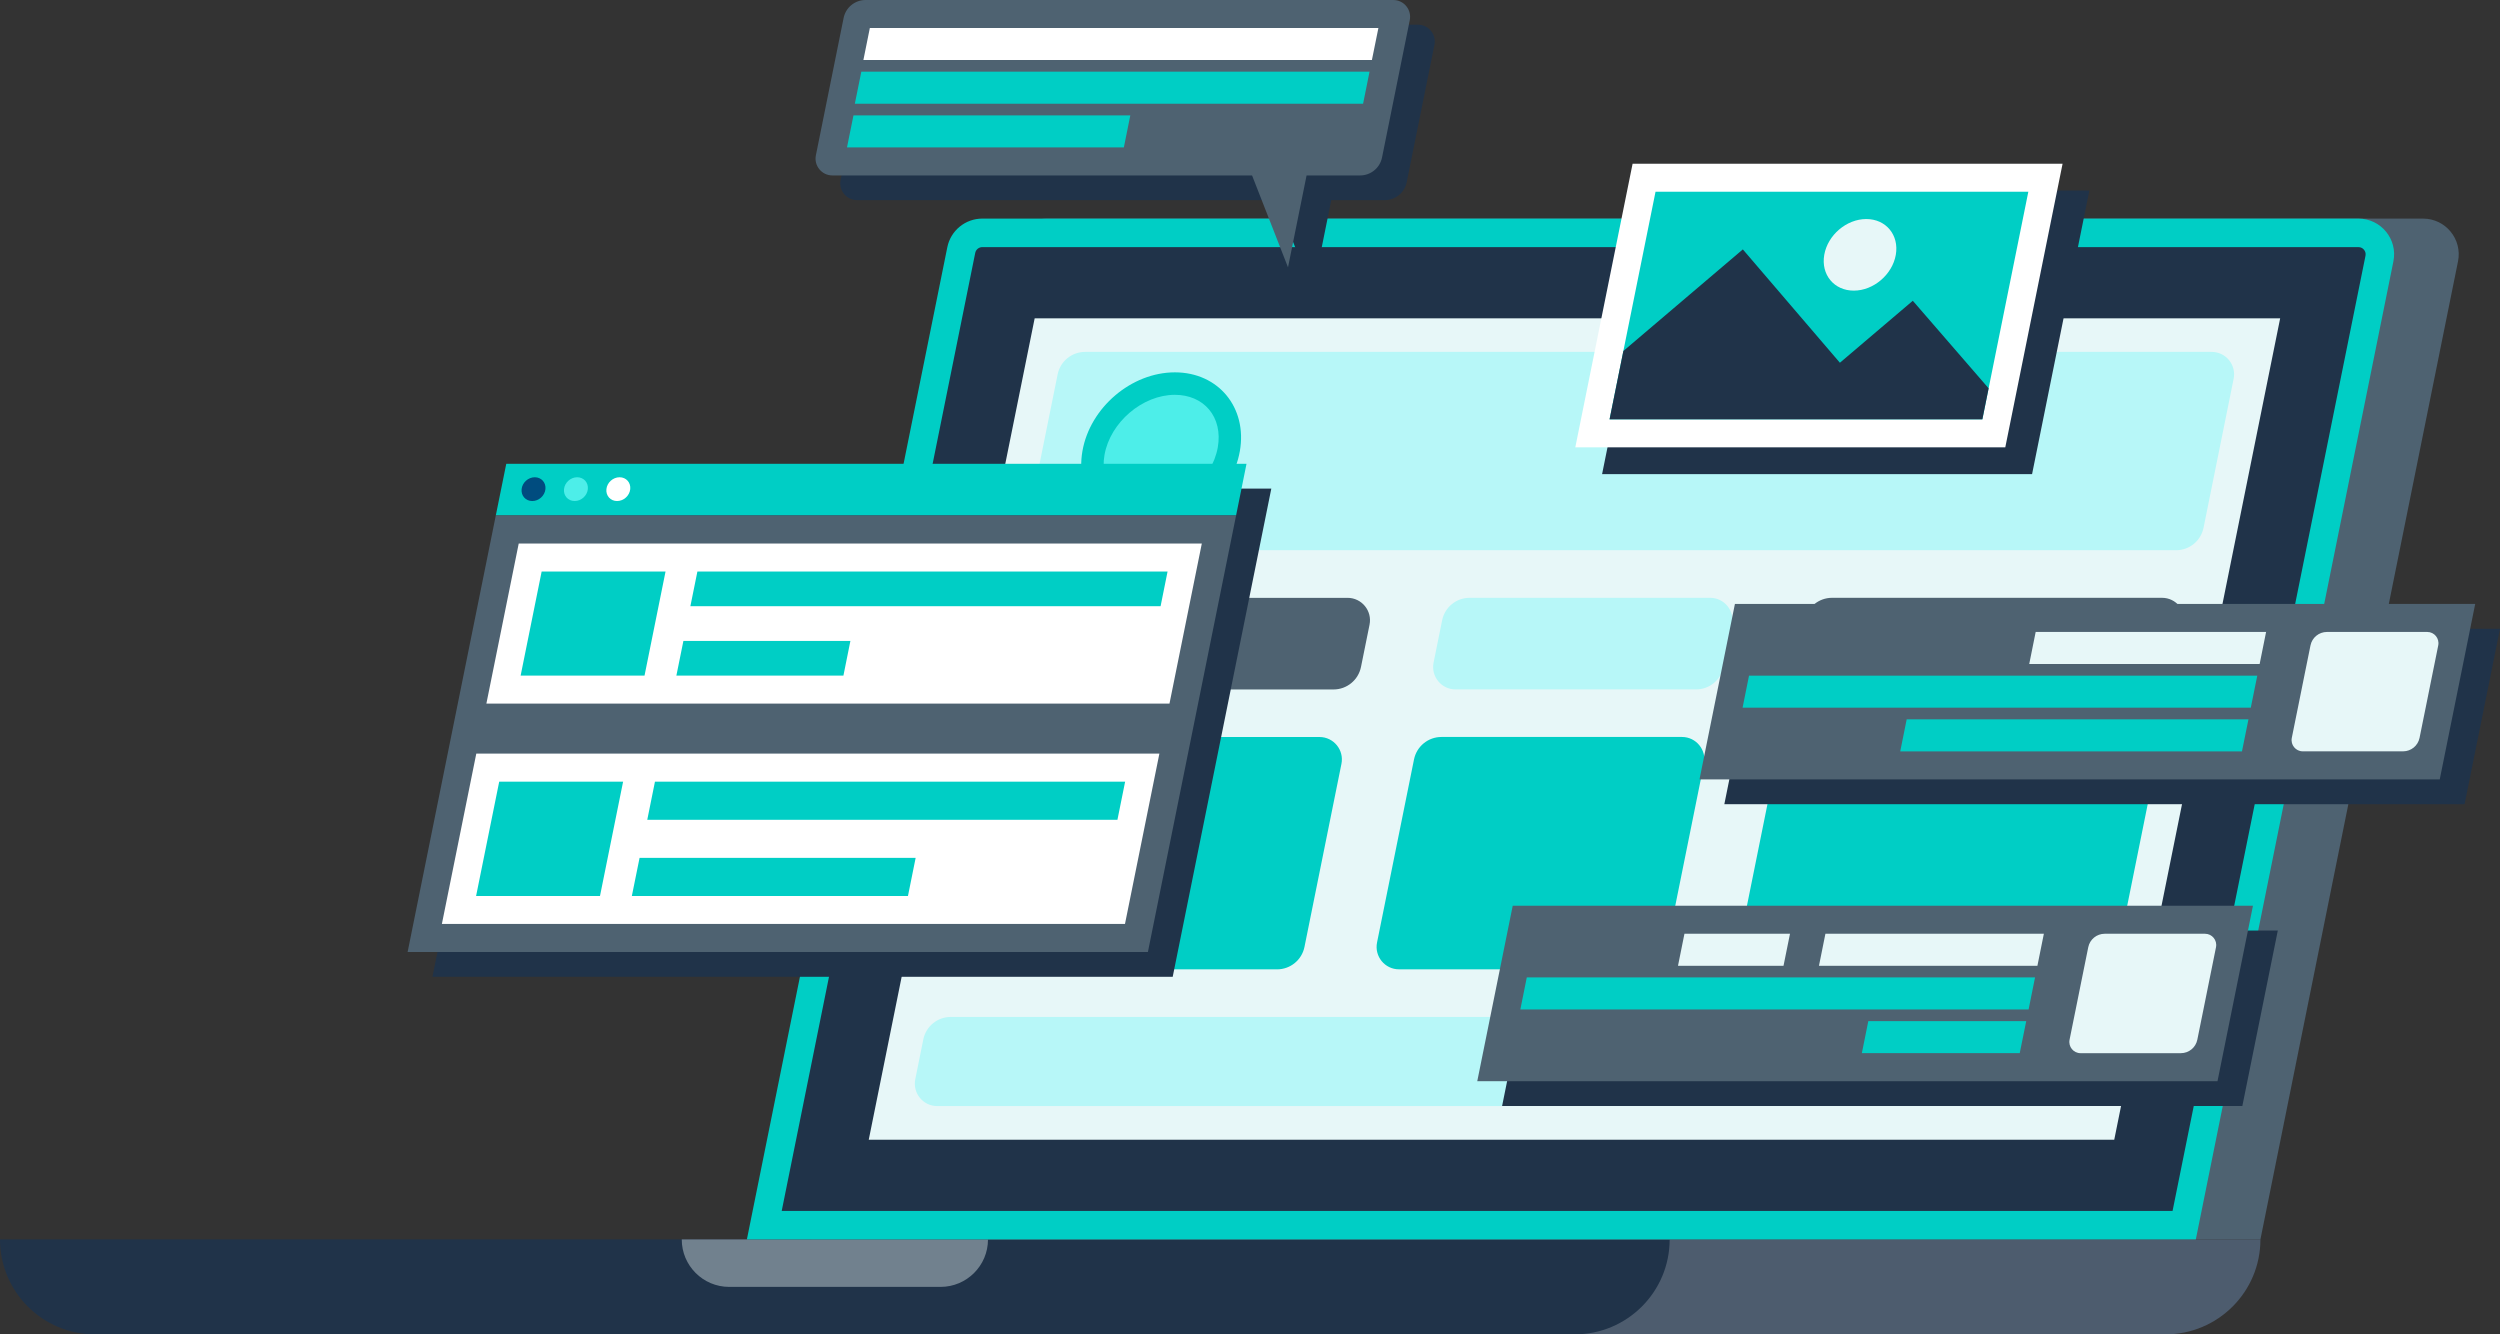
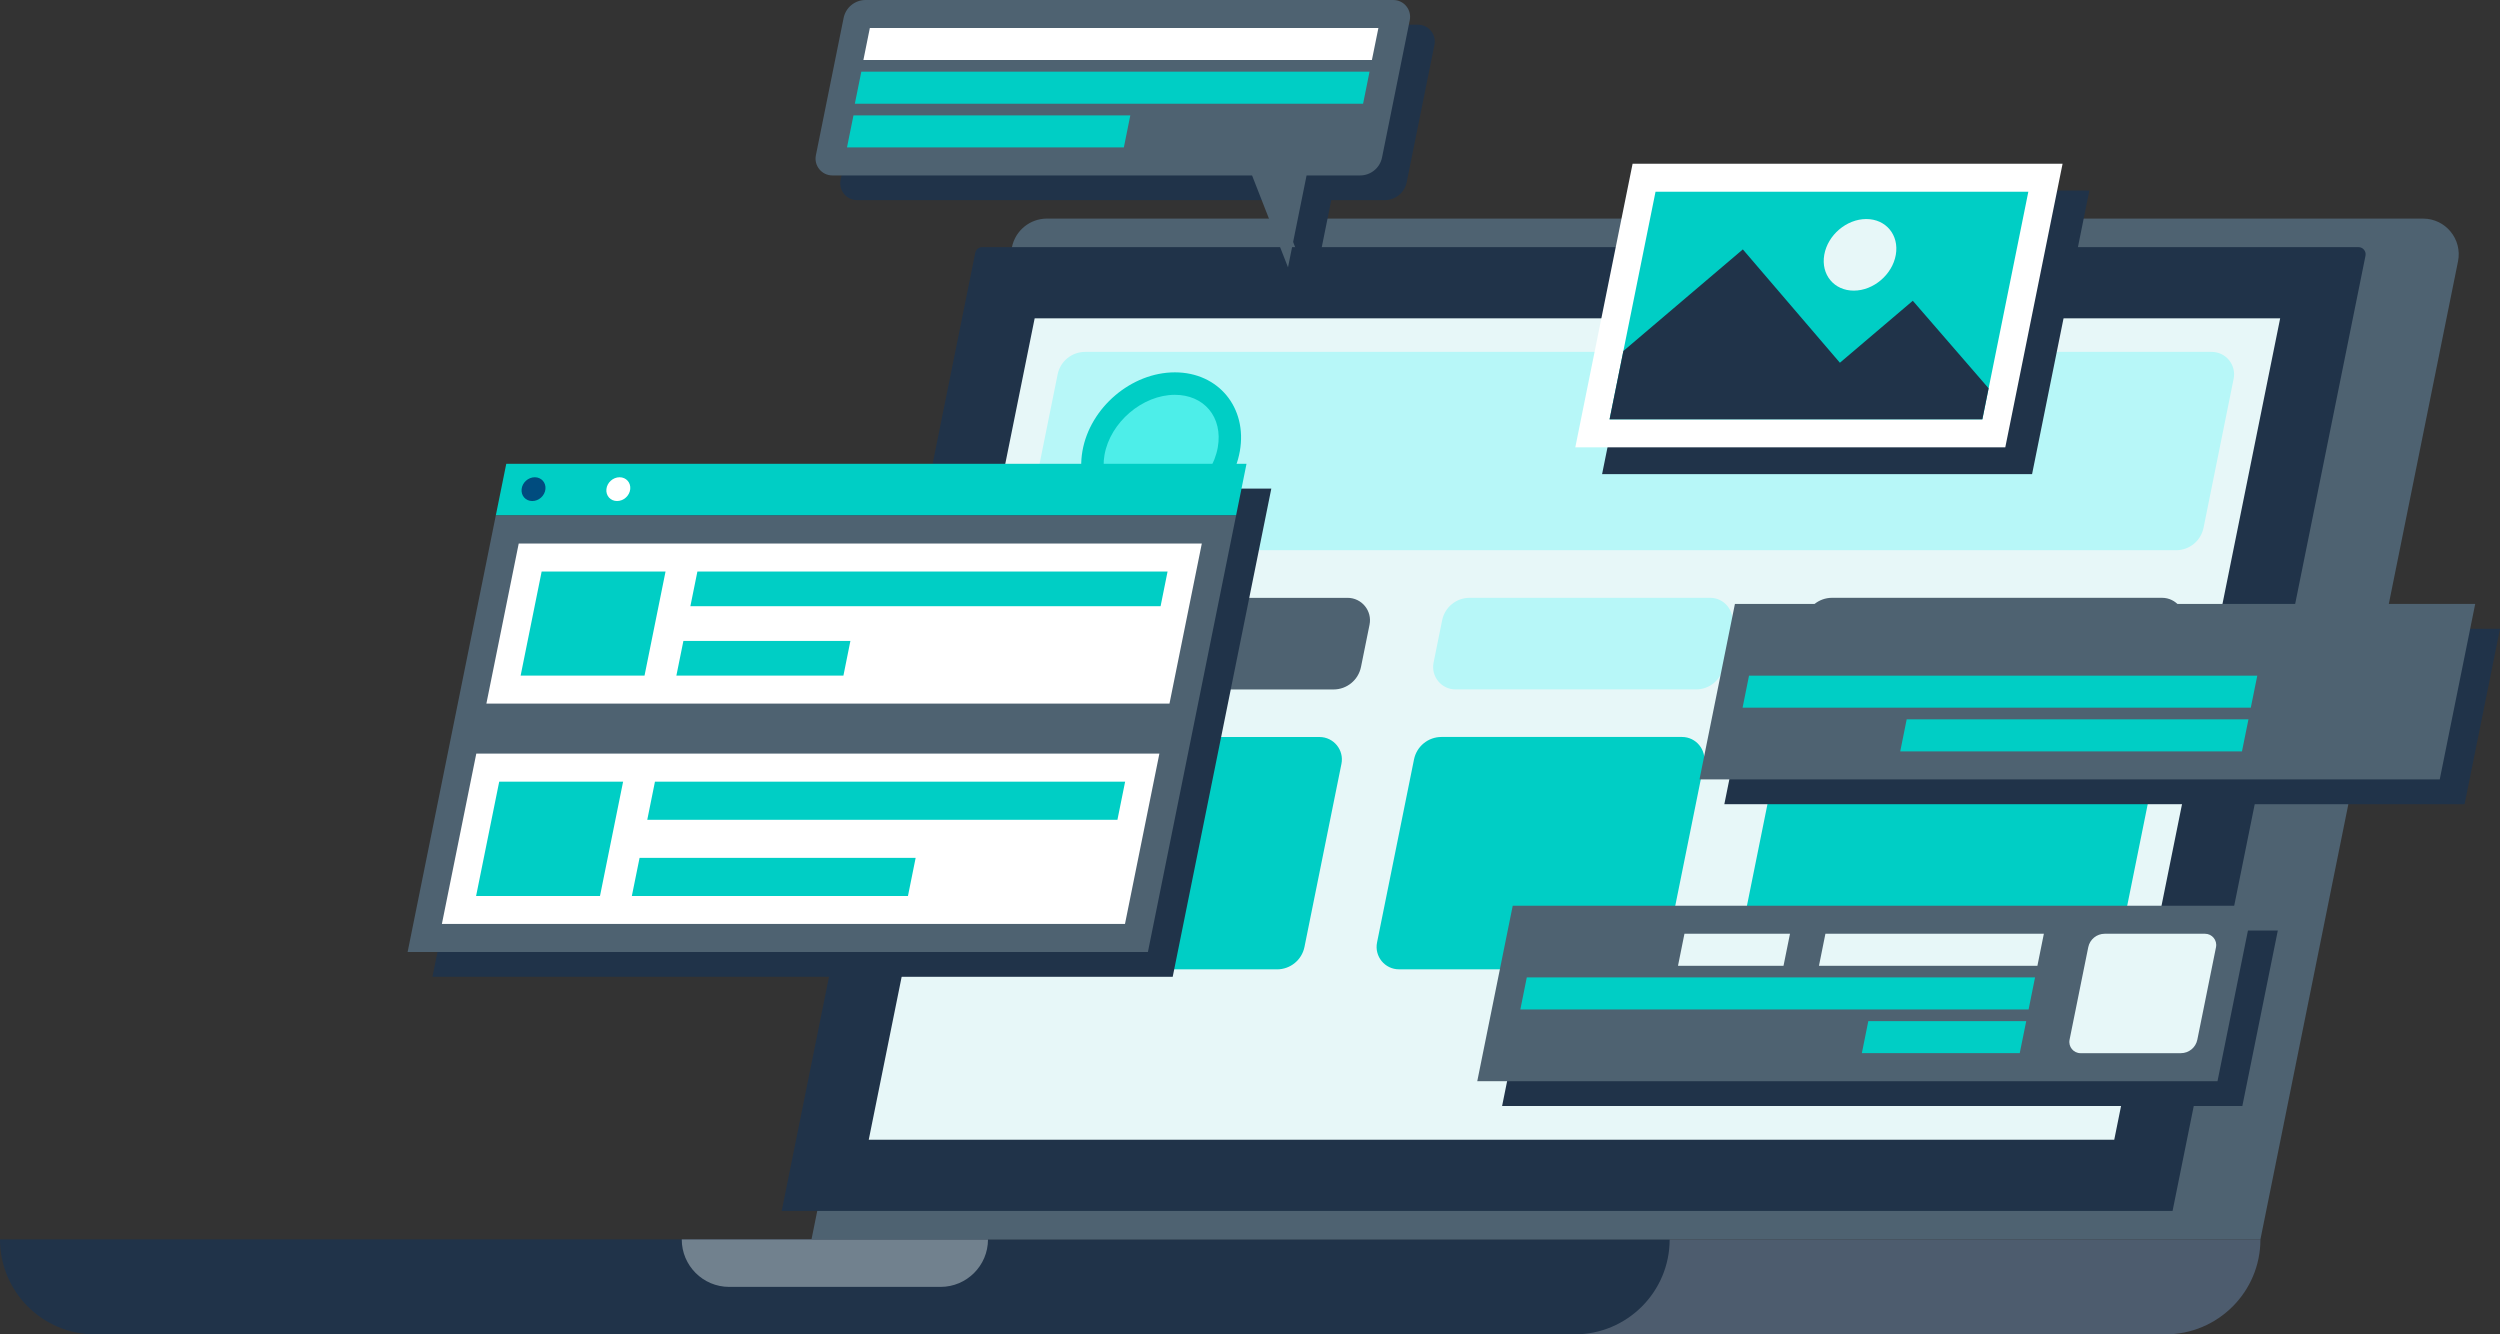
<svg xmlns="http://www.w3.org/2000/svg" width="815" height="435" viewBox="0 0 815 435" fill="none">
  <rect x="0" y="0" width="815" height="435" fill="#333333" stroke="none" />
  <g clip-path="url(#clip0_900_332)">
    <path d="M705.942 435H295.506C278.406 435 264.548 421.142 264.548 404.042H736.9C736.9 421.142 723.042 435 705.942 435Z" fill="#4D5C6E" />
    <path d="M513.353 435H30.959C13.858 435 0 421.142 0 404.042H544.312C544.312 421.142 530.453 435 513.353 435Z" fill="#203349" />
    <path d="M306.6 419.527H237.724C229.174 419.527 222.25 412.592 222.25 404.054H322.086C322.086 412.604 315.15 419.527 306.613 419.527H306.6Z" fill="#71818E" />
    <path d="M789.888 71.26H341.302C335.761 71.26 330.991 75.162 329.89 80.593L264.548 404.042H736.9L801.313 85.204C802.768 77.988 797.252 71.26 789.901 71.26H789.888Z" fill="#4E6271" />
-     <path d="M768.837 71.26H320.239C314.698 71.26 309.928 75.162 308.827 80.593L243.485 404.042H715.837L780.25 85.204C781.705 77.988 776.189 71.26 768.837 71.26Z" fill="#00CEC5" />
    <path d="M254.836 394.758L317.927 82.44C318.147 81.339 319.126 80.556 320.239 80.556H768.837C769.767 80.556 770.342 81.021 770.66 81.425C770.99 81.816 771.333 82.477 771.149 83.382L708.254 394.771H254.836V394.758Z" fill="#203349" />
    <path d="M283.213 371.543L337.302 103.772H743.334L689.246 371.543H283.213Z" fill="#E7F7F8" />
    <path d="M474.505 224.753H552.911C557.253 224.753 560.996 221.695 561.864 217.427L564.653 203.642C565.571 199.116 562.109 194.884 557.498 194.884H479.092C474.75 194.884 471.007 197.942 470.139 202.211L467.35 215.996C466.432 220.521 469.894 224.753 474.505 224.753Z" fill="#B7F7F8" />
    <path d="M456.072 316H534.478C538.82 316 542.563 312.942 543.431 308.673L555.479 249.008C556.397 244.483 552.935 240.251 548.324 240.251H469.918C465.576 240.251 461.833 243.308 460.965 247.577L448.917 307.242C447.999 311.768 451.461 316 456.072 316Z" fill="#00CEC5" />
    <path d="M430.153 240.263H328.385C324.043 240.263 320.3 243.321 319.432 247.589L307.383 307.255C306.466 311.78 309.928 316.012 314.539 316.012H416.307C420.649 316.012 424.404 312.954 425.261 308.686L437.309 249.02C438.226 244.495 434.765 240.263 430.153 240.263Z" fill="#00CEC5" />
    <path d="M574.243 316H681.809C686.151 316 689.894 312.942 690.762 308.673L702.811 249.008C703.728 244.483 700.266 240.251 695.655 240.251H588.089C583.747 240.251 580.004 243.308 579.136 247.577L567.087 307.242C566.17 311.768 569.632 316 574.243 316Z" fill="#00CEC5" />
    <path d="M588.297 202.211L585.508 215.996C584.591 220.521 588.053 224.753 592.664 224.753H700.23C704.572 224.753 708.327 221.695 709.183 217.427L711.972 203.642C712.89 199.116 709.428 194.884 704.817 194.884H597.251C592.909 194.884 589.166 197.942 588.297 202.211Z" fill="#4E6271" />
-     <path d="M562.182 331.522H309.952C305.61 331.522 301.867 334.58 300.998 338.848L298.381 351.826C297.463 356.352 300.925 360.584 305.536 360.584H672.806C677.148 360.584 680.891 357.526 681.76 353.257L684.377 340.279C685.295 335.754 681.833 331.522 677.21 331.522H562.17H562.182Z" fill="#B7F7F8" />
    <path d="M439.315 194.896H337.547C333.204 194.896 329.462 197.954 328.593 202.223L325.804 216.008C324.887 220.533 328.348 224.765 332.96 224.765H434.728C439.07 224.765 442.813 221.708 443.681 217.439L446.47 203.654C447.388 199.128 443.926 194.896 439.302 194.896H439.315Z" fill="#4E6271" />
    <path d="M605.972 114.719H353.742C349.399 114.719 345.644 117.777 344.788 122.046L334.978 170.617C334.061 175.142 337.522 179.374 342.134 179.374H709.403C713.746 179.374 717.489 176.317 718.357 172.048L728.167 123.477C729.084 118.951 725.623 114.719 721.011 114.719H605.972Z" fill="#B7F7F8" />
    <path d="M404.197 147.047C401.727 161.223 388.235 172.708 374.058 172.708C359.882 172.708 350.402 161.223 352.873 147.047C355.344 132.87 368.836 121.385 383.012 121.385C397.189 121.385 406.668 132.87 404.197 147.047Z" fill="#00CEC5" />
    <path d="M374.058 165.406C369.472 165.406 365.521 163.706 362.928 160.636C360.249 157.456 359.234 153.077 360.065 148.319C361.925 137.69 372.432 128.712 383.012 128.712C387.599 128.712 391.55 130.412 394.143 133.482C396.822 136.662 397.837 141.041 397.005 145.799C395.146 156.428 384.639 165.406 374.058 165.406Z" fill="#4DEEE9" />
    <path d="M173.128 159.29L169.727 176.145L140.983 318.434H382.303L411.047 176.145L414.448 159.29H173.128Z" fill="#203349" />
    <path d="M406.362 151.205H165.043L161.63 168.048H402.962L406.362 151.205Z" fill="#00CEC5" />
-     <path d="M161.63 168.048L132.885 310.349H374.217L402.962 168.048H161.63Z" fill="#4E6271" />
+     <path d="M161.63 168.048L132.885 310.349H374.217L402.962 168.048H161.63" fill="#4E6271" />
    <path d="M391.794 177.185H169.104L158.56 229.377H381.251L391.794 177.185Z" fill="white" />
    <path d="M155.27 245.681L144.053 301.212H366.744L377.96 245.681H155.27Z" fill="white" />
    <path d="M176.577 186.322L169.727 220.24H210.117L216.966 186.322H176.577Z" fill="#00CEC5" />
    <path d="M162.743 254.818L155.208 292.087H195.598L203.132 254.818H162.743Z" fill="#00CEC5" />
    <path d="M380.627 186.322H227.351L225.064 197.624H378.352L380.627 186.322Z" fill="#00CEC5" />
    <path d="M366.793 254.818H213.517L211.01 267.245H364.285L366.793 254.818Z" fill="#00CEC5" />
    <path d="M222.789 208.938L220.501 220.24H274.957L277.232 208.938H222.789Z" fill="#00CEC5" />
    <path d="M208.502 279.66L205.982 292.088H295.996L298.503 279.66H208.502Z" fill="#00CEC5" />
    <path d="M177.813 159.462C177.592 161.602 175.672 163.339 173.519 163.339C171.367 163.339 169.825 161.602 170.045 159.462C170.266 157.321 172.186 155.584 174.339 155.584C176.492 155.584 178.033 157.321 177.813 159.462Z" fill="#004C7F" />
-     <path d="M191.634 159.462C191.414 161.602 189.494 163.339 187.341 163.339C185.188 163.339 183.647 161.602 183.867 159.462C184.088 157.321 186.008 155.584 188.161 155.584C190.313 155.584 191.855 157.321 191.634 159.462Z" fill="#4DEEE9" />
    <path d="M205.456 159.462C205.236 161.602 203.316 163.339 201.163 163.339C199.01 163.339 197.469 161.602 197.689 159.462C197.909 157.321 199.83 155.584 201.983 155.584C204.135 155.584 205.677 157.321 205.456 159.462Z" fill="white" />
    <path d="M573.68 204.987L562.134 262.169H803.453L815 204.987H573.68Z" fill="#203349" />
    <path d="M806.915 196.89H565.583L554.036 254.084H795.356L806.915 196.89Z" fill="#4E6271" />
-     <path d="M736.644 216.46L738.747 206.015H663.632L661.529 216.46H736.644Z" fill="#E7F7F8" />
-     <path d="M758.587 206.015C755.982 206.015 753.731 207.849 753.218 210.406L751.994 216.46L751.224 220.252L749.12 230.698L748.349 234.49L747.126 240.556C746.674 242.819 748.398 244.935 750.71 244.935H783.405C786.011 244.935 788.261 243.1 788.775 240.544L789.998 234.49L790.769 230.698L792.873 220.252L793.643 216.46L794.867 210.394C795.319 208.131 793.594 206.015 791.283 206.015H758.587Z" fill="#E7F7F8" />
    <path d="M660.758 220.264H624.454H570.182L568.078 230.71H622.35H658.654H733.757L735.873 220.264H660.758Z" fill="#00CEC5" />
    <path d="M621.58 234.502L619.476 244.947H655.767H730.882L732.999 234.502H657.883H621.58Z" fill="#00CEC5" />
    <path d="M462.249 8.048H290.222C286.748 8.048 283.752 10.495 283.067 13.907L274.027 58.674C273.342 62.062 275.936 65.243 279.397 65.243H416.221L427.939 95.198L433.994 65.243H451.436C454.91 65.243 457.907 62.796 458.592 59.384L467.631 14.617C468.316 11.229 465.723 8.048 462.261 8.048H462.249Z" fill="#203349" />
    <path d="M454.213 0H282.174C278.7 0 275.703 2.446 275.018 5.859L265.979 50.626C265.294 54.014 267.887 57.194 271.349 57.194H408.173L419.891 87.149L425.945 57.194H443.388C446.862 57.194 449.858 54.748 450.543 51.336L459.583 6.568C460.268 3.18 457.675 0 454.213 0Z" fill="#4E6271" />
    <path d="M447.241 19.57L449.357 9.137H283.568L281.464 19.57H447.241Z" fill="white" />
    <path d="M371.367 23.374H335.064H280.792L278.675 33.82H332.948H369.251H444.366L446.47 23.374H371.367Z" fill="#00CEC5" />
    <path d="M278.235 37.612L276.119 48.057H366.377L368.481 37.612H278.235Z" fill="#00CEC5" />
    <path d="M489.685 360.559H731.005L742.564 303.365H501.232L489.685 360.559Z" fill="#203349" />
    <path d="M734.466 295.268H493.147L481.588 352.462H722.907L734.466 295.268Z" fill="#4E6271" />
    <path d="M686.139 304.405C683.533 304.405 681.283 306.239 680.769 308.796L679.546 314.85L678.775 318.654L676.671 329.1L675.901 332.892L674.678 338.958C674.225 341.221 675.95 343.337 678.262 343.337H710.957C713.562 343.337 715.813 341.503 716.327 338.946L717.55 332.892L718.32 329.1L720.424 318.654L721.195 314.85L722.418 308.783C722.871 306.521 721.146 304.405 718.834 304.405H686.139Z" fill="#E7F7F8" />
    <path d="M588.309 318.642H552.018H497.733L495.63 329.088H549.902H586.206H661.321L663.424 318.642H588.309Z" fill="#00CEC5" />
    <path d="M660.55 332.892H609.067L606.963 343.325H658.434L660.55 332.892Z" fill="#00CEC5" />
    <path d="M549.131 304.405L547.027 314.85H581.423L583.539 304.405H549.131Z" fill="#E7F7F8" />
    <path d="M666.299 304.405H595.086L592.982 314.85H664.195L666.299 304.405Z" fill="#E7F7F8" />
    <path d="M540.96 62.111L538.979 71.909L522.283 154.557H662.458L679.154 71.909L681.136 62.111H540.96Z" fill="#203349" />
    <path d="M532.227 53.378L530.245 63.175L513.549 145.824H653.725L670.421 63.175L672.402 53.378H532.227Z" fill="white" />
    <path d="M524.717 136.699L539.701 62.515H661.235L646.251 136.699H524.717Z" fill="#00CEC5" />
    <path d="M648.294 126.596L623.573 98.047L599.807 118.254L568.164 81.303L529.218 114.425L524.717 136.699H646.251L648.294 126.596Z" fill="#203349" />
    <path d="M618.032 83.076C616.907 89.522 610.767 94.745 604.333 94.745C597.899 94.745 593.581 89.522 594.707 83.076C595.832 76.63 601.972 71.407 608.406 71.407C614.84 71.407 619.158 76.63 618.032 83.076Z" fill="#E7F7F8" />
  </g>
  <defs>
    <clipPath id="clip0_900_332">
      <rect width="815" height="435" fill="white" />
    </clipPath>
  </defs>
</svg>